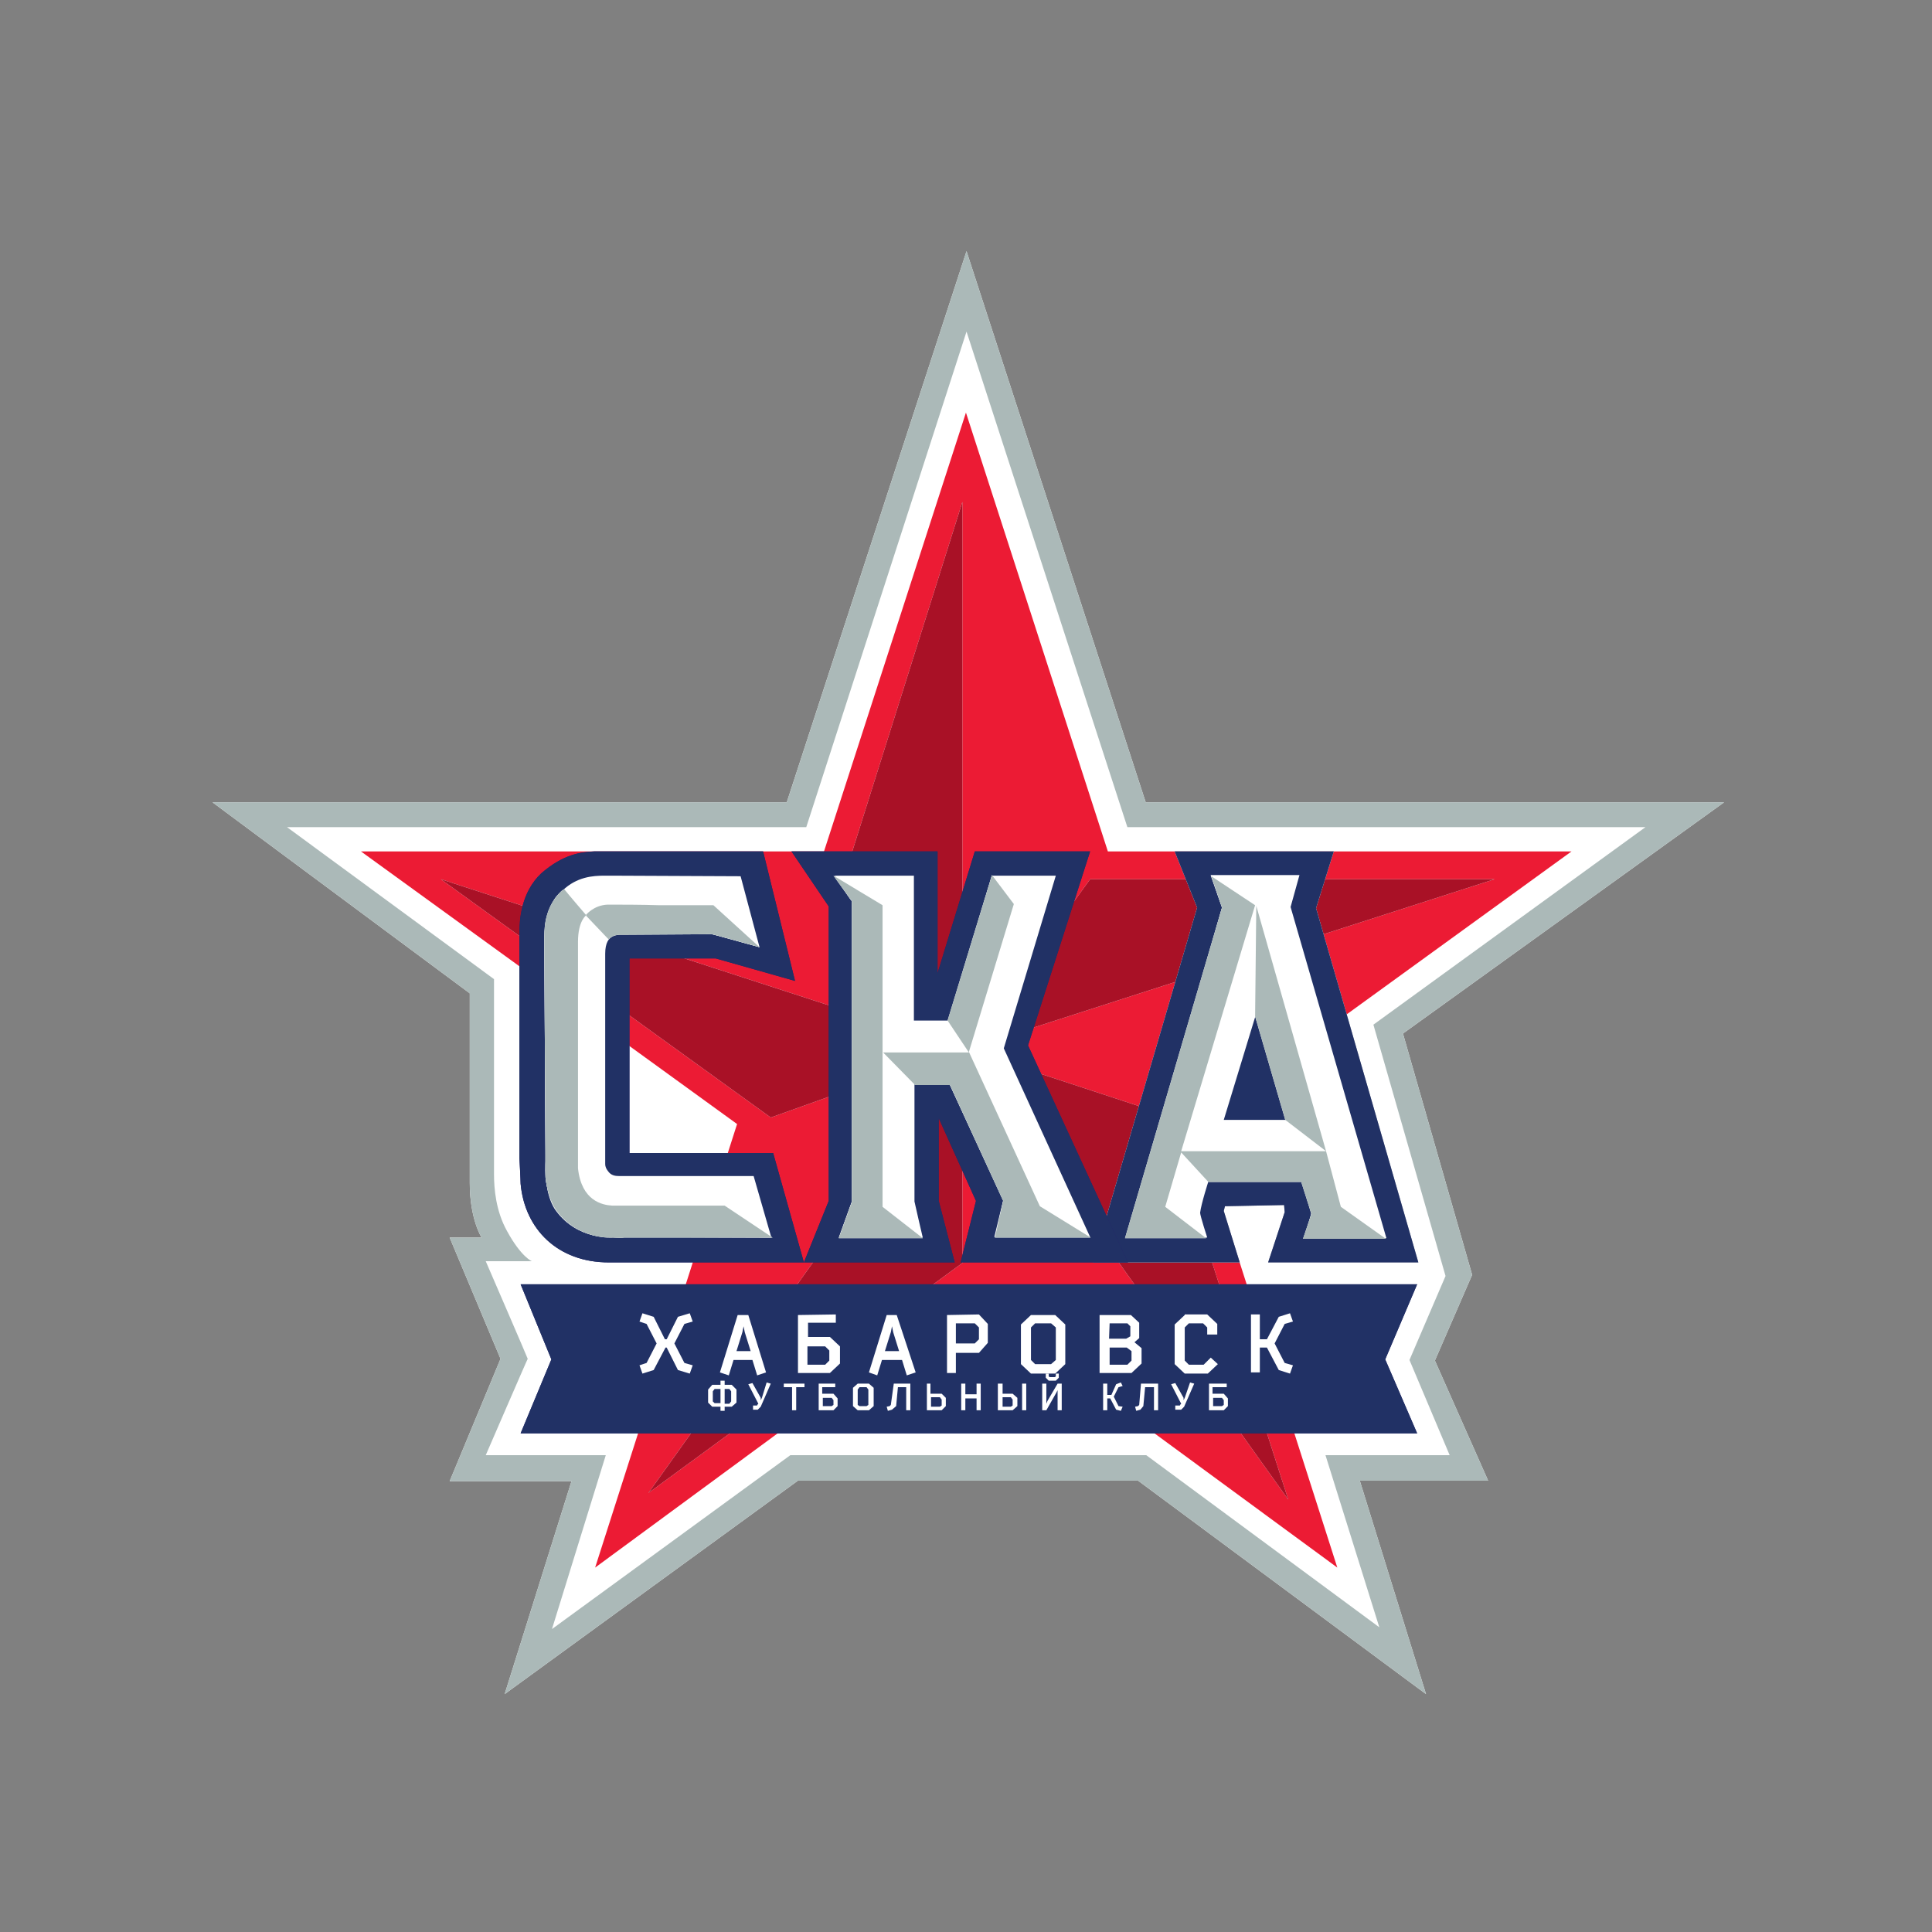
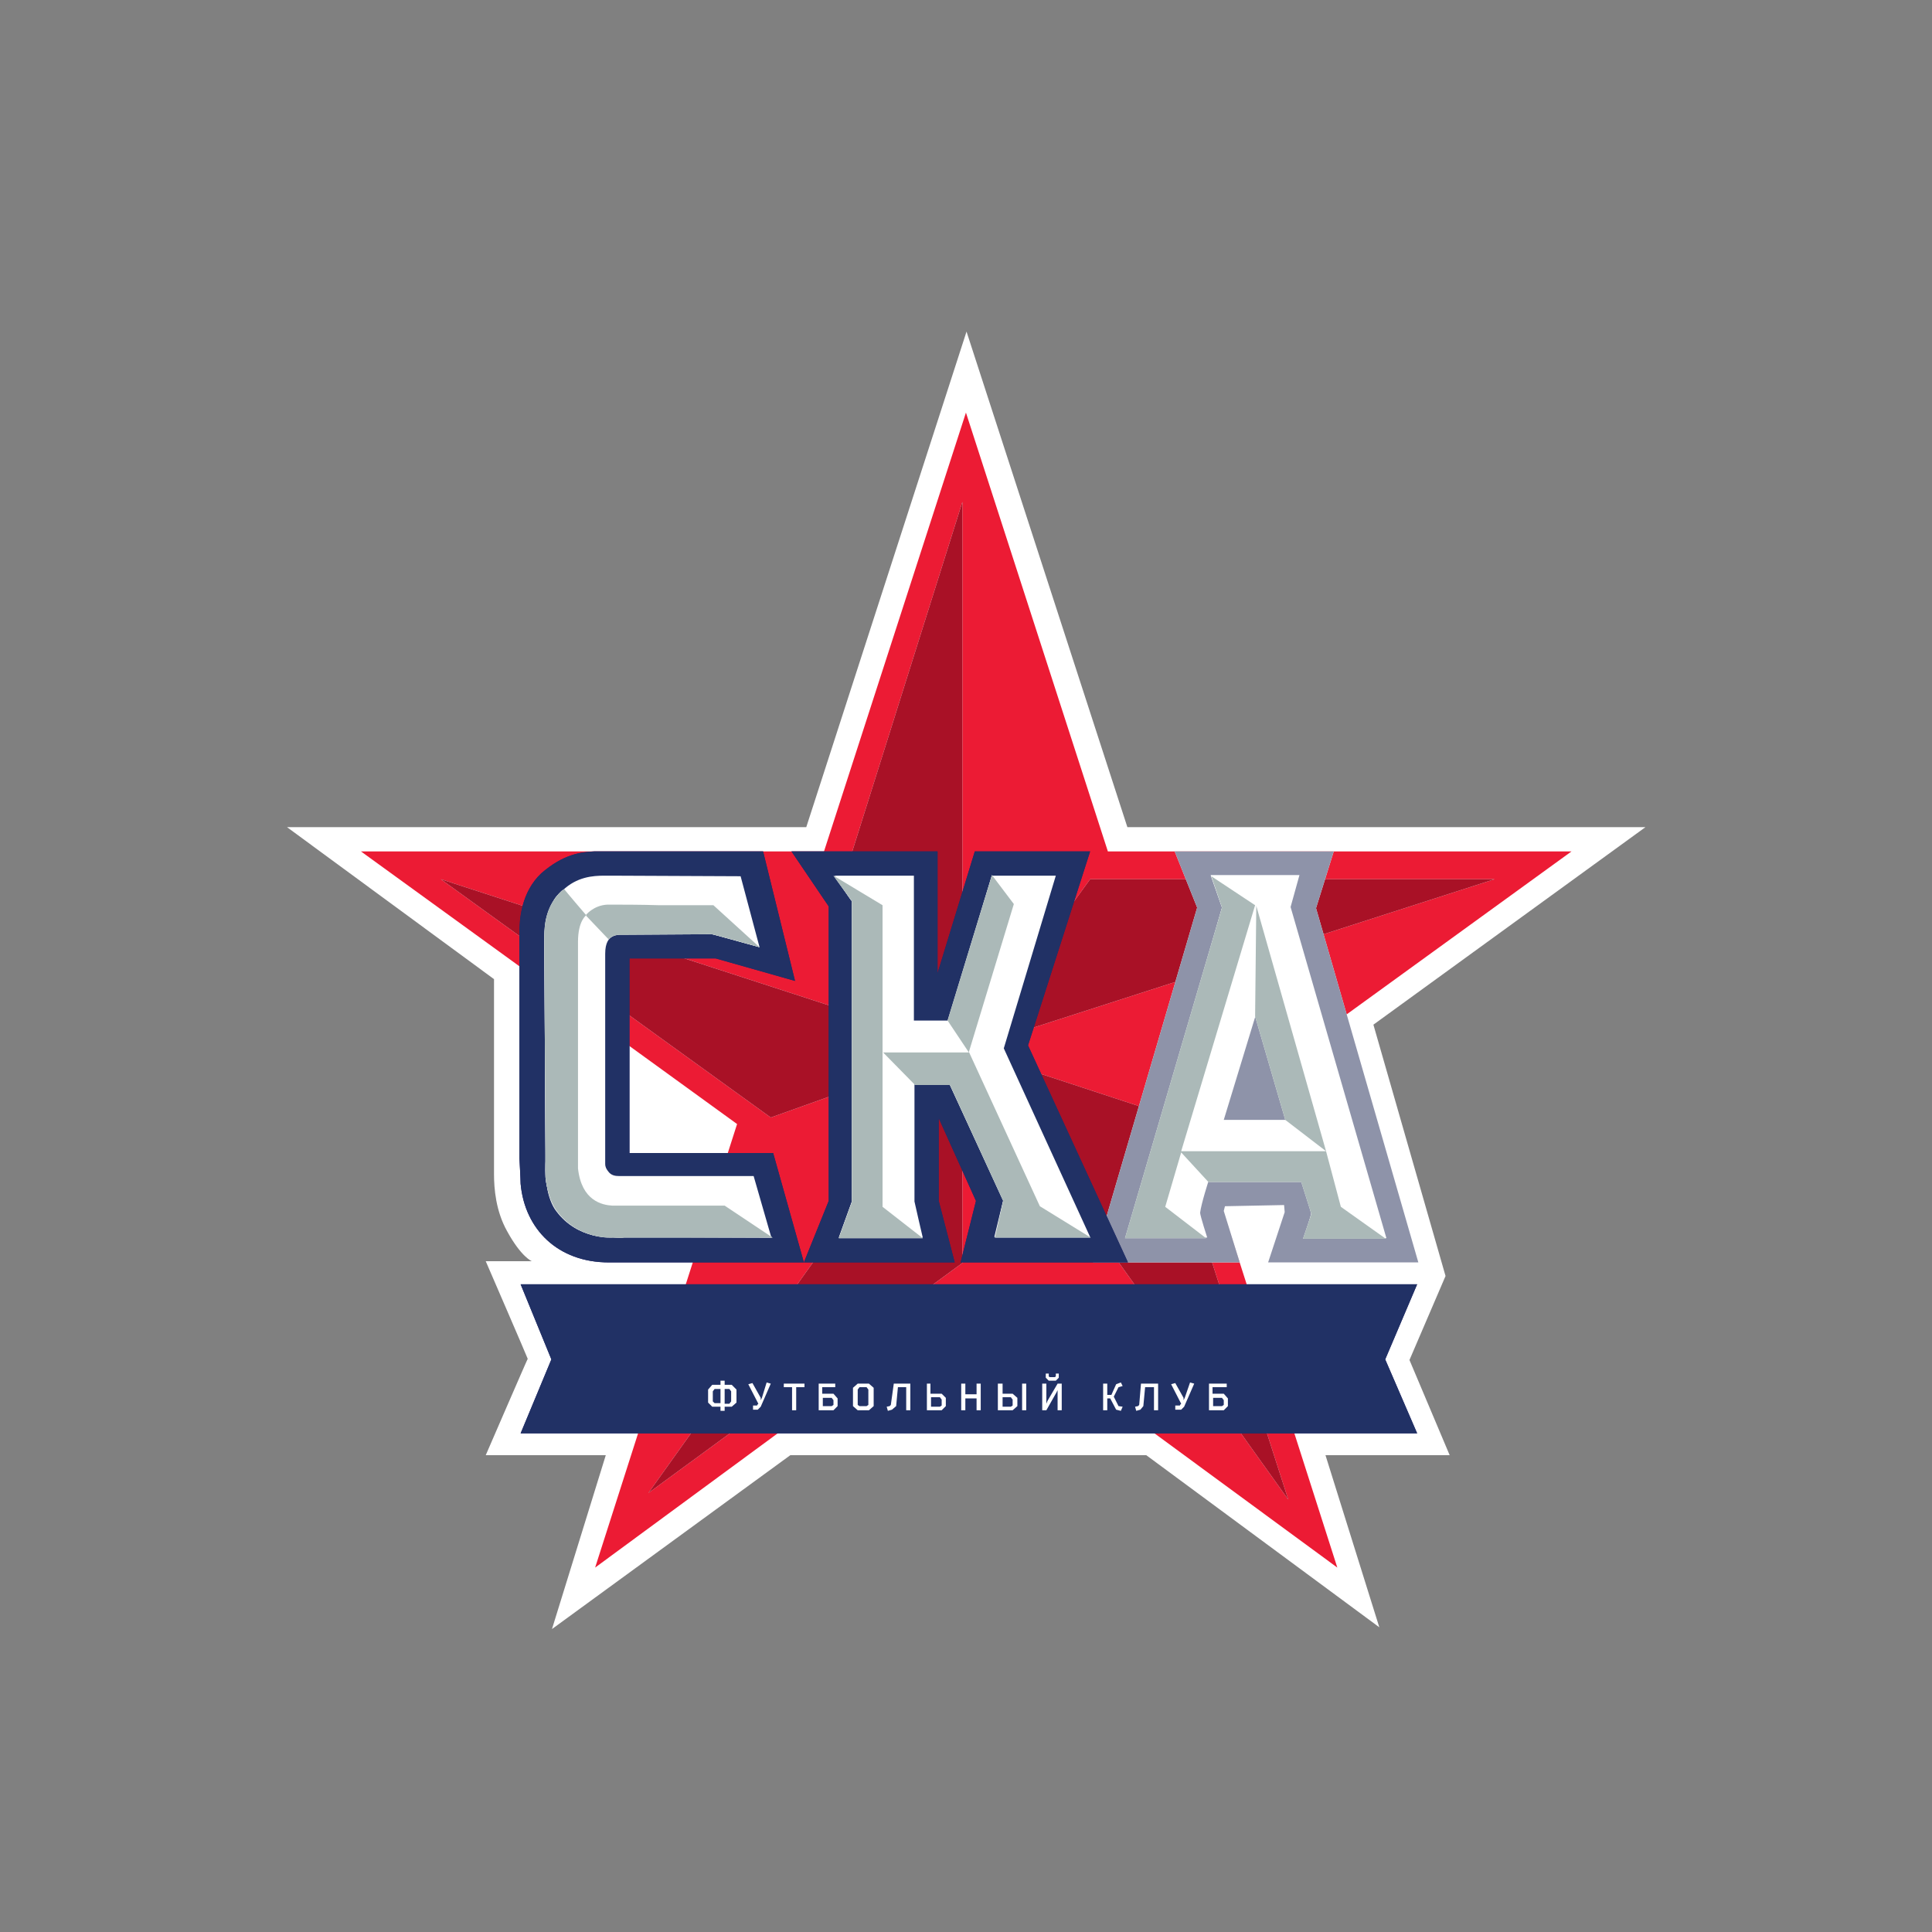
<svg xmlns="http://www.w3.org/2000/svg" width="100" height="100" viewBox="0 0 100 100" fill="none">
  <rect x="0" y="0" width="100" height="100" fill="#808080" stroke="none" />
-   <path fill-rule="evenodd" clip-rule="evenodd" d="M40.722 41.528H11L24.315 51.415V61.24C24.315 63.108 24.927 64.056 24.927 64.056H23.274L25.907 70.332L23.274 76.668H29.58L26.121 87.687L41.303 76.637H58.904L73.811 87.687L70.382 76.637H77.025L74.27 70.423L76.198 65.985L72.617 53.496L89.238 41.528H59.302L50.027 13L40.722 41.528Z" fill="white" />
-   <path fill-rule="evenodd" clip-rule="evenodd" d="M40.722 41.528H11L24.315 51.415V61.24C24.315 63.108 24.927 64.056 24.927 64.056H23.274L25.907 70.332L23.274 76.668H29.58L26.121 87.687L41.303 76.637H58.904L73.811 87.687L70.382 76.637H77.025L74.27 70.423L76.198 65.985L72.617 53.496L89.238 41.528H59.302L50.027 13L40.722 41.528Z" fill="#ABB9B8" />
  <path fill-rule="evenodd" clip-rule="evenodd" d="M41.732 42.814H14.857L25.57 50.68V59.129C25.57 59.129 25.57 60.445 25.57 60.782C25.57 61.516 25.662 62.679 26.244 63.72C26.978 65.067 27.529 65.281 27.529 65.281H25.142C25.142 65.281 27.315 70.301 27.315 70.332C27.315 70.301 25.142 75.321 25.142 75.321H31.355L28.57 84.32L40.906 75.321H59.332L71.393 84.228L68.607 75.321H75.035L72.954 70.393L74.821 66.046L71.087 53.037L85.167 42.814H58.353L50.027 17.163L41.732 42.814Z" fill="white" />
  <path fill-rule="evenodd" clip-rule="evenodd" d="M42.65 44.069H18.683L38.151 58.18L30.804 81.137L49.997 67.026L69.219 81.137L61.873 58.18L81.341 44.069H57.343L49.997 21.356L42.65 44.069Z" fill="white" />
  <path fill-rule="evenodd" clip-rule="evenodd" d="M42.65 44.069H18.683L38.151 58.18L30.804 81.137L49.997 67.026L69.219 81.137L61.873 58.18L81.341 44.069H57.343L49.997 21.356L42.65 44.069Z" fill="#EC1B34" />
  <path fill-rule="evenodd" clip-rule="evenodd" d="M33.559 77.279L49.813 65.372V54.506L33.559 77.279ZM66.679 77.616L60.281 57.689L50.027 54.322L66.679 77.616ZM39.895 57.842L49.844 54.292L22.815 45.507L39.895 57.842ZM56.425 45.507L50.058 54.292L77.361 45.507H56.425ZM43.66 45.507L49.813 54.139V25.978L43.66 45.507Z" fill="white" />
  <path fill-rule="evenodd" clip-rule="evenodd" d="M33.559 77.279L49.813 65.372V54.506L33.559 77.279ZM66.679 77.616L60.281 57.689L50.027 54.322L66.679 77.616ZM39.895 57.842L49.844 54.292L22.815 45.507L39.895 57.842ZM56.425 45.507L50.058 54.292L77.361 45.507H56.425ZM43.66 45.507L49.813 54.139V25.978L43.66 45.507Z" fill="#A91126" />
  <path fill-rule="evenodd" clip-rule="evenodd" d="M60.801 44.069L61.965 46.977L56.577 65.342H64.168L63.342 62.679L63.403 62.434L66.464 62.373L66.495 62.741L65.638 65.342H73.413L68.117 47.007L69.035 44.069H60.801Z" fill="white" />
  <path fill-rule="evenodd" clip-rule="evenodd" d="M60.801 44.069L61.965 46.977L56.577 65.342H64.168L63.342 62.679L63.403 62.434L66.464 62.373L66.495 62.741L65.638 65.342H73.413L68.117 47.007L69.035 44.069H60.801Z" fill="#8E93A9" />
-   <path fill-rule="evenodd" clip-rule="evenodd" d="M60.801 44.069L61.965 46.977L56.577 65.342H64.168L63.342 62.679L63.403 62.434L66.464 62.373L66.495 62.741L65.638 65.342H73.413L68.117 47.007L69.035 44.069H60.801Z" fill="#213165" />
  <path fill-rule="evenodd" clip-rule="evenodd" d="M30.927 44.069H30.866C30.804 44.069 30.774 44.069 30.774 44.069C30.1 44.099 29.182 44.191 28.019 45.201C26.978 46.181 26.886 47.589 26.886 48.262C26.886 48.477 26.886 48.63 26.886 48.63V48.997V59.955C26.886 59.955 26.947 61.057 26.947 61.271C27.162 63.628 28.876 65.342 31.508 65.342C32.182 65.342 32.488 65.342 32.488 65.342H41.609L40.018 59.68H32.58V49.609H37.049L41.15 50.772L39.497 44.069H31.355C31.355 44.069 31.294 44.069 31.141 44.069C31.08 44.069 31.018 44.069 30.927 44.069Z" fill="#231E6B" />
-   <path fill-rule="evenodd" clip-rule="evenodd" d="M30.927 44.069H30.866C30.804 44.069 30.774 44.069 30.774 44.069C30.1 44.099 29.182 44.191 28.019 45.201C26.978 46.181 26.886 47.589 26.886 48.262C26.886 48.477 26.886 48.63 26.886 48.63V48.997V59.955C26.886 59.955 26.947 61.057 26.947 61.271C27.162 63.628 28.876 65.342 31.508 65.342C32.182 65.342 32.488 65.342 32.488 65.342H41.609L40.018 59.68H32.58V49.609H37.049L41.15 50.772L39.497 44.069H31.355C31.355 44.069 31.294 44.069 31.141 44.069C31.08 44.069 31.018 44.069 30.927 44.069Z" fill="#213165" />
+   <path fill-rule="evenodd" clip-rule="evenodd" d="M30.927 44.069H30.866C30.804 44.069 30.774 44.069 30.774 44.069C30.1 44.099 29.182 44.191 28.019 45.201C26.978 46.181 26.886 47.589 26.886 48.262C26.886 48.477 26.886 48.63 26.886 48.63V48.997V59.955C26.886 59.955 26.947 61.057 26.947 61.271C27.162 63.628 28.876 65.342 31.508 65.342H41.609L40.018 59.68H32.58V49.609H37.049L41.15 50.772L39.497 44.069H31.355C31.355 44.069 31.294 44.069 31.141 44.069C31.08 44.069 31.018 44.069 30.927 44.069Z" fill="#213165" />
  <path fill-rule="evenodd" clip-rule="evenodd" d="M50.456 44.069L48.527 50.374V44.069H40.967L42.895 46.916V62.159L41.609 65.342H49.415L48.588 62.159V57.874L50.517 62.159L49.721 65.342H58.383L53.21 54.109L56.424 44.069H50.456Z" fill="#231E6B" />
  <path fill-rule="evenodd" clip-rule="evenodd" d="M50.456 44.069L48.527 50.374V44.069H40.967L42.895 46.916V62.159L41.609 65.342H49.415L48.588 62.159V57.874L50.517 62.159L49.721 65.342H58.383L53.21 54.109L56.424 44.069H50.456Z" fill="#213165" />
  <path fill-rule="evenodd" clip-rule="evenodd" d="M31.6 45.324C31.6 45.324 31.386 45.324 31.294 45.324C30.682 45.324 29.855 45.385 29.121 46.089C28.907 46.273 28.753 46.426 28.662 46.609C28.417 47.099 28.233 47.558 28.233 47.864C28.172 48.201 28.172 48.752 28.172 48.752L28.233 59.802V60.108C28.233 60.169 28.172 60.843 28.325 61.486C28.386 61.914 28.57 62.404 28.784 62.679C29.917 64.21 31.692 64.026 31.692 64.026L39.926 64.057L39.008 60.873H32.212C32.212 60.873 32.151 60.873 32.059 60.873C31.845 60.873 31.631 60.843 31.478 60.628C31.386 60.506 31.325 60.414 31.325 60.23C31.325 60.108 31.325 59.986 31.325 59.863C31.325 59.649 31.325 59.435 31.325 59.435V49.364C31.325 48.232 32.059 48.354 32.58 48.354C33.712 48.354 35.702 48.354 36.865 48.354L39.314 49.028L38.334 45.354L31.6 45.324Z" fill="white" />
  <path fill-rule="evenodd" clip-rule="evenodd" d="M44.089 46.64C44.089 46.67 44.089 62.19 44.089 62.19L43.415 64.057H47.762C47.762 64.057 47.333 62.22 47.333 62.19V56.098H49.139L51.925 62.128L51.466 64.026H56.424L51.956 54.262L54.649 45.324H51.343L49.078 52.823H47.303V45.324H43.201C43.201 45.324 44.028 46.609 44.089 46.64Z" fill="white" />
  <path fill-rule="evenodd" clip-rule="evenodd" d="M49.629 66.475H26.948L28.539 70.362L26.948 74.189H49.782H73.351L71.698 70.362L73.351 66.475H49.629Z" fill="#231E6B" />
  <path fill-rule="evenodd" clip-rule="evenodd" d="M49.629 66.475H26.948L28.539 70.362L26.948 74.189H49.782H73.351L71.698 70.362L73.351 66.475H49.629Z" fill="#213165" />
  <path fill-rule="evenodd" clip-rule="evenodd" d="M31.447 46.823C30.712 46.854 30.314 47.374 30.314 47.374L31.508 48.629C31.508 48.629 31.661 48.384 32.09 48.384C32.182 48.384 32.243 48.384 32.335 48.384C32.427 48.384 36.742 48.354 36.834 48.354C36.926 48.354 39.314 49.027 39.314 49.027L36.926 46.854C36.926 46.854 35.579 46.854 34.141 46.854C33.161 46.823 32.12 46.823 31.447 46.823ZM29.059 46.119C28.294 46.854 28.172 47.772 28.172 48.476C28.172 48.66 28.172 48.782 28.172 48.782V48.843L28.233 59.557C28.233 59.557 28.233 59.863 28.233 60.047C28.233 60.169 28.233 60.812 28.233 60.934C28.294 61.516 28.478 62.22 28.815 62.679C29.947 64.209 31.723 64.056 31.723 64.056C31.723 64.056 32.151 64.087 32.304 64.056C33.406 64.056 38.518 64.056 38.579 64.056H39.987L37.508 62.403H35.059H32.427C32.427 62.403 31.906 62.403 31.692 62.403C31.172 62.373 30.1 62.158 29.917 60.475C29.917 60.353 29.917 60.169 29.917 59.955C29.917 59.893 29.917 59.067 29.917 59.067V48.752C29.917 47.65 30.345 47.374 30.345 47.374C30.345 47.374 29.213 46.058 29.213 46.027C29.182 46.027 29.121 46.089 29.059 46.119Z" fill="white" />
  <path fill-rule="evenodd" clip-rule="evenodd" d="M31.447 46.823C30.712 46.854 30.314 47.374 30.314 47.374L31.508 48.629C31.508 48.629 31.661 48.384 32.09 48.384C32.182 48.384 32.243 48.384 32.335 48.384C32.427 48.384 36.742 48.354 36.834 48.354C36.926 48.354 39.314 49.027 39.314 49.027L36.926 46.854C36.926 46.854 35.579 46.854 34.141 46.854C33.161 46.823 32.12 46.823 31.447 46.823ZM29.059 46.119C28.294 46.854 28.172 47.772 28.172 48.476C28.172 48.66 28.172 48.782 28.172 48.782V48.843L28.233 59.557C28.233 59.557 28.233 59.863 28.233 60.047C28.233 60.169 28.233 60.812 28.233 60.934C28.294 61.516 28.478 62.22 28.815 62.679C29.947 64.209 31.723 64.056 31.723 64.056C31.723 64.056 32.151 64.087 32.304 64.056C33.406 64.056 38.518 64.056 38.579 64.056H39.987L37.508 62.403H35.059H32.427C32.427 62.403 31.906 62.403 31.692 62.403C31.172 62.373 30.1 62.158 29.917 60.475C29.917 60.353 29.917 60.169 29.917 59.955C29.917 59.893 29.917 59.067 29.917 59.067V48.752C29.917 47.65 30.345 47.374 30.345 47.374C30.345 47.374 29.213 46.058 29.213 46.027C29.182 46.027 29.121 46.089 29.059 46.119Z" fill="#ABB9B8" />
  <path fill-rule="evenodd" clip-rule="evenodd" d="M49.047 52.823L50.15 54.476H45.711L47.364 56.159H49.17L51.925 62.159L51.496 64.056H56.455L53.823 62.434L50.15 54.445L52.476 46.793L51.343 45.293L49.047 52.823ZM44.089 46.64V55.731V62.22L43.415 64.087H47.762L45.681 62.465V46.854L43.14 45.324L44.089 46.64Z" fill="white" />
  <path fill-rule="evenodd" clip-rule="evenodd" d="M49.047 52.823L50.15 54.476H45.711L47.364 56.159H49.17L51.925 62.159L51.496 64.056H56.455L53.823 62.434L50.15 54.445L52.476 46.793L51.343 45.293L49.047 52.823ZM44.089 46.64V55.731V62.22L43.415 64.087H47.762L45.681 62.465V46.854L43.14 45.324L44.089 46.64Z" fill="#ABB9B8" />
  <path fill-rule="evenodd" clip-rule="evenodd" d="M64.995 52.547L66.556 57.965H63.342L64.995 52.547ZM62.669 45.324L63.251 46.977L61.598 52.792L58.292 64.026L62.485 64.056C62.485 64.056 62.118 62.924 62.118 62.771C62.179 62.281 62.547 61.149 62.547 61.149L65.026 61.118L67.413 61.149C67.413 61.149 67.873 62.771 67.873 62.802C67.873 62.832 67.505 64.087 67.505 64.087H71.76L66.801 46.946L67.26 45.293H65.026H62.669V45.324Z" fill="white" />
  <path fill-rule="evenodd" clip-rule="evenodd" d="M64.964 52.608L66.525 57.965L68.637 59.587L65.025 46.885L64.964 52.608ZM63.25 46.976L58.23 64.087H62.424L60.312 62.465L61.138 59.649L62.546 61.179H67.352C67.352 61.179 67.872 62.801 67.872 62.832C67.872 62.863 67.444 64.118 67.444 64.118H71.729L69.403 62.465L68.637 59.587H61.138L64.964 46.854L62.699 45.354L63.25 46.976Z" fill="white" />
  <path fill-rule="evenodd" clip-rule="evenodd" d="M64.964 52.608L66.525 57.965L68.637 59.587L65.025 46.885L64.964 52.608ZM63.25 46.976L58.23 64.087H62.424L60.312 62.465L61.138 59.649L62.546 61.179H67.352C67.352 61.179 67.872 62.801 67.872 62.832C67.872 62.863 67.444 64.118 67.444 64.118H71.729L69.403 62.465L68.637 59.587H61.138L64.964 46.854L62.699 45.354L63.25 46.976Z" fill="#ABB9B8" />
  <path fill-rule="evenodd" clip-rule="evenodd" d="M40.569 71.617V71.801H40.997V72.995H41.211V71.801H41.64V71.617H40.569ZM42.589 72.352H43.048L43.14 72.474V72.719L43.048 72.78H42.589V72.352ZM42.375 71.617V72.995H43.14L43.354 72.78V72.382L43.14 72.138H42.558V71.801H43.232V71.617H42.375ZM44.395 72.719V71.923L44.487 71.801H44.854L44.946 71.923V72.719L44.854 72.78H44.487L44.395 72.719ZM44.395 71.617L44.15 71.832V72.78L44.395 72.995H44.976L45.221 72.78V71.832L44.976 71.617H44.395ZM46.262 71.617L46.109 72.719L46.048 72.78L45.895 72.811L45.956 73.025L46.17 72.964L46.384 72.78L46.476 71.801H46.905V72.995H47.119V71.617H46.262ZM48.19 72.321H48.65L48.741 72.444V72.75L48.65 72.811H48.19V72.321ZM47.976 71.617V72.995H48.741L48.956 72.78V72.352L48.741 72.138H48.16V71.617H47.976ZM50.547 71.617V72.168H49.966V71.617H49.752V72.995H49.966V72.382H50.547V72.995H50.762V71.617H50.547ZM51.894 72.321H52.323L52.414 72.444V72.75L52.323 72.811H51.894V72.321ZM51.649 71.617V72.995H52.414L52.659 72.78V72.352L52.414 72.138H51.894V71.617H51.649ZM52.904 72.995H53.118V71.617H52.904V72.995ZM54.741 71.617L54.22 72.505L54.159 72.658V72.505V71.617H53.945V72.995H54.159L54.68 72.076L54.741 71.954V72.076V72.995H54.955V71.617H54.741ZM59.057 71.617L58.965 72.719L58.904 72.78L58.751 72.811L58.812 73.025L59.026 72.964L59.179 72.78L59.271 71.801H59.73V72.995H59.944V71.617H59.057ZM62.791 72.352H63.25L63.342 72.474V72.719L63.25 72.78H62.791V72.352ZM62.577 71.617V72.995H63.342L63.556 72.78V72.382L63.342 72.138H62.761V71.801H63.495V71.617H62.577ZM57.771 71.648L57.526 72.199H57.312V71.617H57.098V72.995H57.312V72.382H57.465L57.771 72.964L58.016 73.025L58.108 72.811L57.894 72.78L57.649 72.291L57.894 71.801L58.108 71.74L58.016 71.556L57.771 71.648ZM39.436 72.352L39.375 72.474V72.352L38.946 71.587L38.732 71.648L39.252 72.658L39.191 72.719V72.75H38.977V72.964H39.222L39.375 72.811L39.895 71.617L39.681 71.556L39.436 72.352ZM61.322 72.352L61.261 72.474V72.352L60.832 71.587L60.618 71.648L61.138 72.658L61.077 72.719V72.75H60.832V72.964H61.138L61.291 72.811L61.812 71.617L61.597 71.556L61.322 72.352ZM36.895 72.536V72.015L36.987 71.893H37.293V72.627H36.987L36.895 72.536ZM37.508 71.893H37.753L37.844 72.015V72.536L37.753 72.658H37.508V71.893ZM37.293 71.464V71.678H36.865L36.651 71.923V72.597L36.865 72.811H37.293V73.025H37.508V72.811H37.875L38.12 72.597V71.923L37.875 71.678H37.508V71.464H37.293ZM54.649 71.097V71.25L54.588 71.281H54.343L54.282 71.25V71.097H54.129V71.311L54.282 71.464H54.649L54.802 71.311V71.097H54.649Z" fill="white" />
-   <path fill-rule="evenodd" clip-rule="evenodd" d="M38.426 68.954L38.487 68.648L38.548 68.954L38.854 69.934H38.12L38.426 68.954ZM38.181 68.066L37.263 71.036L37.722 71.189L37.967 70.393H38.946L39.191 71.189L39.65 71.036L38.732 68.066H38.181ZM41.793 69.689H42.711L42.925 69.903V70.423L42.711 70.638H41.793V69.689ZM41.303 68.066V71.066H42.956L43.477 70.576V69.689L42.956 69.199H41.824V68.464H43.262V68.036L41.303 68.066ZM46.109 68.954L46.17 68.648L46.231 68.954L46.537 69.934H45.803L46.109 68.954ZM45.895 68.066L44.976 71.036L45.405 71.189L45.65 70.393H46.69L46.935 71.189L47.395 71.036L46.415 68.066H45.895ZM49.476 68.495H50.455L50.67 68.709V69.321L50.455 69.536H49.476V68.495ZM49.017 68.066V71.066H49.476V70.025H50.67L51.129 69.505V68.526L50.67 68.036L49.017 68.066ZM53.363 70.393V68.709L53.578 68.495H54.404L54.649 68.709V70.393L54.404 70.607H53.578L53.363 70.393ZM53.363 68.066L52.843 68.556V70.607L53.363 71.097H54.618L55.139 70.607V68.556L54.618 68.066H53.363ZM57.434 69.75H58.322L58.567 69.934V70.423L58.353 70.638H57.434V69.75ZM57.434 68.495H58.353L58.506 68.648V69.168L58.291 69.291H57.404L57.434 68.495ZM56.914 68.066V71.066H58.567L59.087 70.576V69.781L58.72 69.475L58.965 69.26V68.464L58.536 68.066H56.914ZM61.322 68.066L60.801 68.556V70.607L61.322 71.097H62.516L63.036 70.607L62.669 70.27L62.301 70.638H61.536L61.322 70.423V68.709L61.536 68.495H62.271L62.485 68.709V69.076H63.005V68.526L62.485 68.036H61.322V68.066ZM35.09 68.158L34.508 69.321H34.416L33.834 68.158L33.253 67.975L33.1 68.403L33.467 68.526L33.987 69.536L33.467 70.546L33.1 70.668L33.253 71.097L33.834 70.913L34.447 69.75H34.508L35.09 70.913L35.702 71.097L35.855 70.668L35.426 70.546L34.906 69.536L35.426 68.526L35.855 68.403L35.702 67.975L35.09 68.158ZM66.189 68.158L65.576 69.321H65.209V68.036H64.75V71.036H65.209V69.75H65.576L66.189 70.913L66.77 71.097L66.923 70.668L66.495 70.546L65.974 69.536L66.495 68.526L66.923 68.403L66.77 67.975L66.189 68.158Z" fill="white" />
</svg>